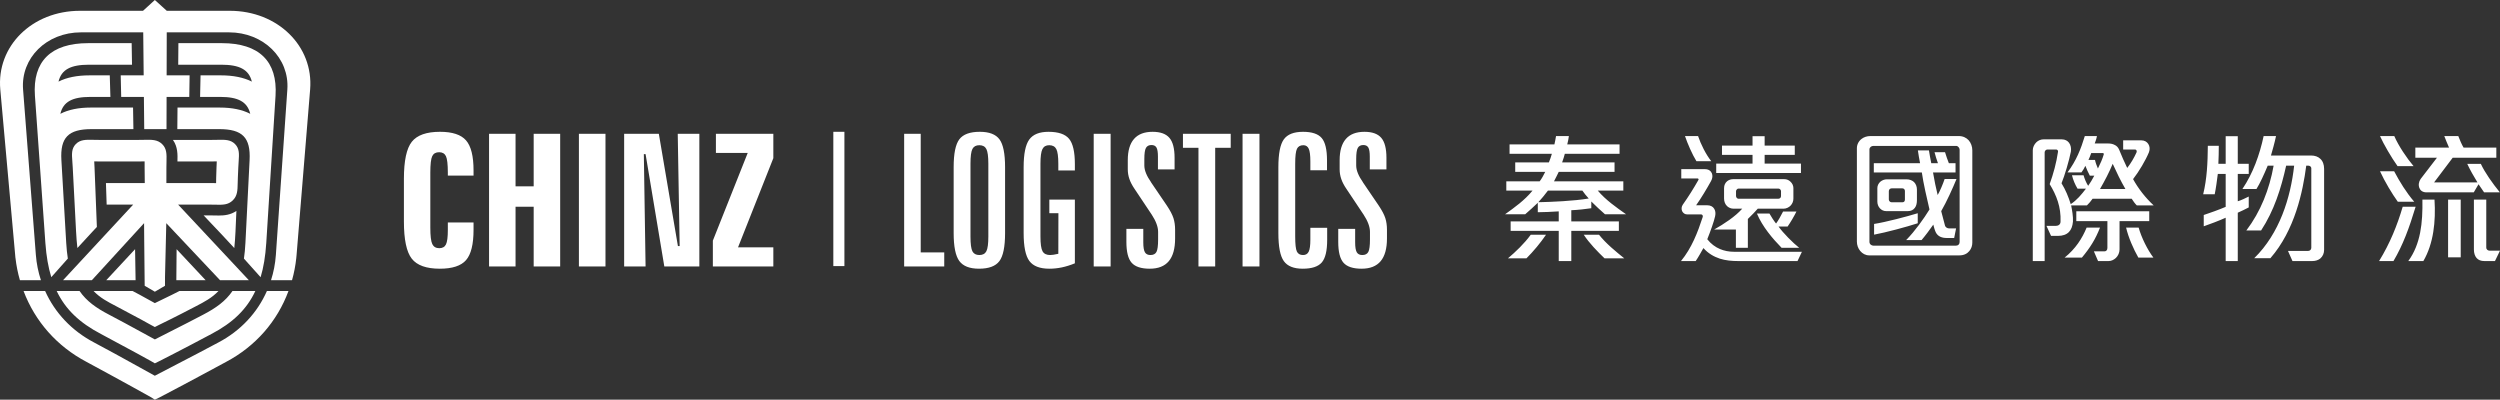
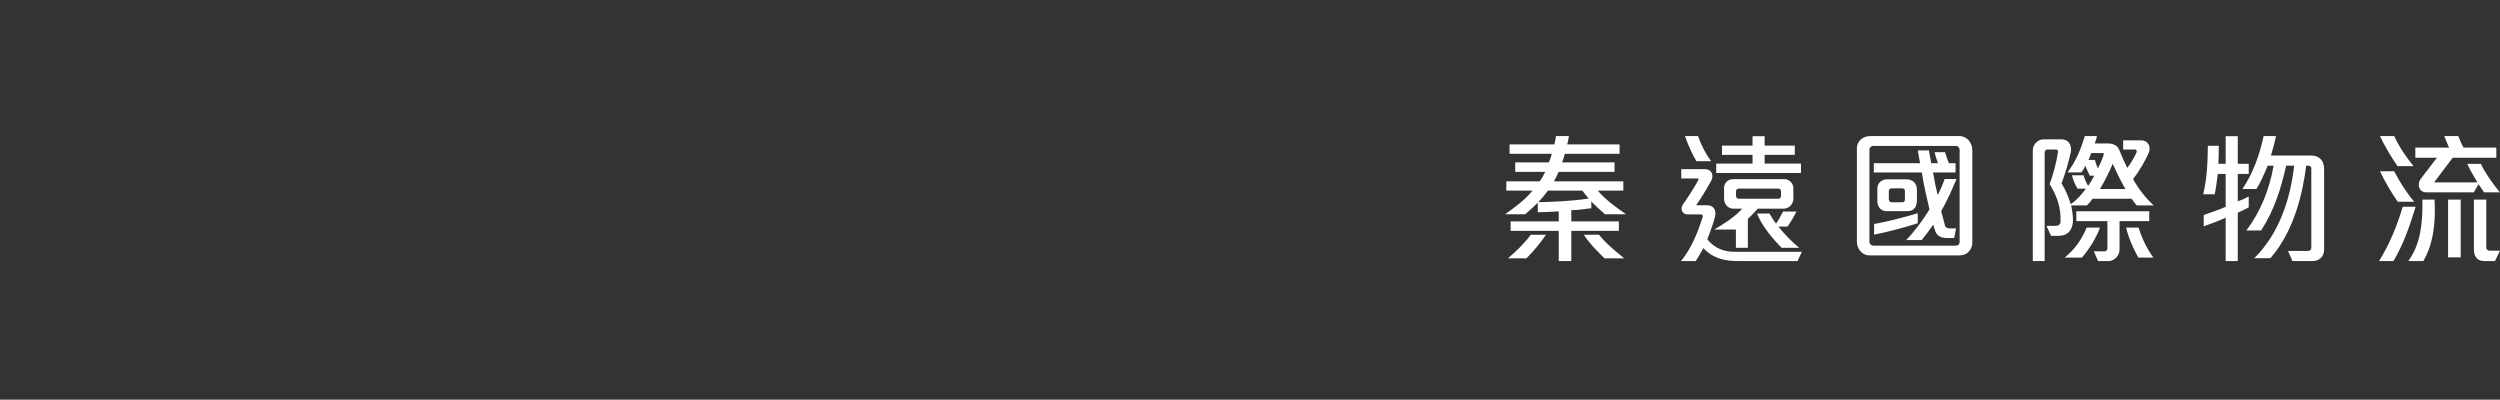
<svg xmlns="http://www.w3.org/2000/svg" fill="none" version="1.1" width="588" height="94" viewBox="0 0 588 94">
  <rect x="0" y="0" width="588" height="94" fill="#333333" stroke="none" />
  <defs>
    <clipPath id="master_svg0_10_02">
-       <rect x="0" y="0" width="327" height="94" rx="0" />
-     </clipPath>
+       </clipPath>
  </defs>
  <g>
    <g clip-path="url(#master_svg0_10_02)">
      <g>
-         <path d="M103.486,31C106.397,31,108.44,31.673,109.616,33.022C110.79,34.368,111.378,36.727,111.378,40.097L111.378,41.303L105.331,41.303L105.331,40.626C105.331,38.638,105.18,37.336,104.881,36.723C104.58,36.108,104.047,35.802,103.282,35.802C102.503,35.802,101.963,36.108,101.662,36.723C101.361,37.336,101.211,38.638,101.211,40.626L101.211,53.531C101.211,55.493,101.369,56.79,101.682,57.424C101.996,58.058,102.544,58.375,103.323,58.375C104.073,58.375,104.597,58.08,104.891,57.488C105.185,56.895,105.331,55.761,105.331,54.082L105.331,52.325L111.378,52.325L111.378,54.04C111.378,57.452,110.79,59.832,109.616,61.178C108.44,62.526,106.384,63.2,103.445,63.2C100.275,63.2,98.076,62.413,96.846,60.841C95.615,59.269,95,56.352,95,52.093L95,42.043C95,37.812,95.618,34.915,96.855,33.349C98.092,31.783,100.303,31,103.486,31ZM230.449,31C232.662,31,234.208,31.592,235.081,32.777C235.955,33.962,236.393,36.14,236.393,39.314L236.393,54.822C236.393,58.037,235.946,60.239,235.051,61.422C234.156,62.607,232.561,63.199,230.265,63.199C228.064,63.199,226.52,62.596,225.631,61.391C224.743,60.186,224.3,57.994,224.3,54.822L224.3,39.314C224.3,36.112,224.747,33.927,225.642,32.755C226.539,31.585,228.14,31,230.449,31ZM246.601,31.001C248.924,31.001,250.54,31.55,251.449,32.649C252.358,33.751,252.811,35.737,252.811,38.616L252.811,40.096L248.918,40.096L248.918,38.531C248.918,36.825,248.759,35.668,248.446,35.061C248.131,34.456,247.572,34.153,246.767,34.153C246.014,34.153,245.485,34.46,245.177,35.072C244.87,35.687,244.715,36.84,244.715,38.531L244.715,55.606C244.715,57.354,244.88,58.519,245.21,59.105C245.539,59.692,246.138,59.983,247.001,59.983C247.222,59.983,247.492,59.96,247.816,59.909C248.139,59.86,248.506,59.786,248.918,59.688L248.939,50.147L246.806,50.147L246.806,46.951L252.811,46.951L252.811,61.93C251.746,62.368,250.722,62.688,249.738,62.893C248.753,63.098,247.777,63.2,246.806,63.2C244.579,63.2,243.015,62.596,242.112,61.391C241.21,60.186,240.76,57.994,240.76,54.823L240.76,39.315C240.76,36.197,241.201,34.032,242.081,32.82C242.963,31.606,244.47,31.001,246.601,31.001ZM271.095,31.001C272.913,31.001,274.228,31.472,275.041,32.418C275.855,33.362,276.261,34.927,276.261,37.114L276.261,39.844L272.347,39.844L272.347,36.84C272.347,35.823,272.234,35.115,272.009,34.713C271.782,34.311,271.389,34.11,270.83,34.11C270.214,34.11,269.78,34.336,269.527,34.787C269.274,35.238,269.148,36.112,269.148,37.41L269.148,38.933C269.148,40.048,269.682,41.367,270.747,42.89L270.747,42.911L274.457,48.368C275.222,49.513,275.735,50.489,275.995,51.299C276.255,52.111,276.384,53.022,276.384,54.039L276.384,56.09C276.384,58.475,275.887,60.255,274.898,61.432C273.908,62.61,272.414,63.2,270.42,63.2C268.411,63.2,266.992,62.733,266.166,61.802C265.339,60.872,264.927,59.242,264.927,56.916L264.927,53.827L268.902,53.827L268.902,57.001C268.902,58.115,269.028,58.89,269.282,59.329C269.533,59.764,269.968,59.983,270.582,59.983C271.267,59.983,271.739,59.74,271.999,59.253C272.256,58.767,272.386,57.798,272.386,56.345L272.386,54.524C272.386,53.354,271.875,51.986,270.85,50.421C270.809,50.366,270.774,50.314,270.747,50.274L266.852,44.435C266.291,43.616,265.885,42.837,265.634,42.096C265.38,41.357,265.254,40.605,265.254,39.844L265.254,37.663C265.254,35.463,265.743,33.802,266.72,32.681C267.697,31.559,269.154,31.001,271.095,31.001ZM310.861,32.46C310.026,31.488,308.565,31.001,306.475,31.001C304.315,31.001,302.809,31.592,301.955,32.777C301.099,33.961,300.673,36.141,300.673,39.315L300.673,54.823C300.673,58.024,301.099,60.22,301.955,61.411C302.809,62.604,304.288,63.2,306.392,63.2C308.538,63.2,310.034,62.708,310.882,61.73C311.729,60.749,312.151,58.983,312.151,56.428L312.151,53.573L308.196,53.573L308.196,56.388C308.196,57.729,308.066,58.662,307.807,59.19C307.547,59.72,307.104,59.983,306.475,59.983C305.778,59.983,305.296,59.713,305.03,59.169C304.762,58.626,304.63,57.439,304.63,55.606L304.63,38.531C304.63,36.728,304.771,35.545,305.051,34.987C305.329,34.432,305.832,34.153,306.557,34.153C307.143,34.153,307.563,34.432,307.817,34.987C308.07,35.545,308.196,36.529,308.196,37.94L308.196,40.054L312.112,40.054L312.112,37.706C312.112,35.183,311.694,33.432,310.861,32.46ZM324.871,32.418C324.058,31.472,322.743,31.001,320.925,31.001C318.984,31.001,317.527,31.559,316.55,32.681C315.573,33.802,315.084,35.463,315.084,37.663L315.084,39.844C315.084,40.605,315.21,41.357,315.464,42.096C315.715,42.837,316.121,43.616,316.682,44.435L320.577,50.274C320.604,50.314,320.639,50.366,320.68,50.421C321.705,51.986,322.216,53.354,322.216,54.524L322.216,56.345C322.216,57.798,322.086,58.767,321.826,59.253C321.567,59.74,321.096,59.983,320.412,59.983C319.798,59.983,319.363,59.764,319.112,59.329C318.858,58.89,318.732,58.115,318.732,57.001L318.732,53.827L314.755,53.827L314.755,56.916C314.755,59.242,315.168,60.872,315.996,61.802C316.822,62.733,318.239,63.2,320.25,63.2C322.244,63.2,323.737,62.61,324.728,61.432C325.717,60.255,326.214,58.475,326.214,56.09L326.214,54.039C326.214,53.022,326.084,52.111,325.825,51.299C325.565,50.489,325.052,49.513,324.287,48.368L320.577,42.911L320.577,42.89C319.512,41.367,318.978,40.048,318.978,38.933L318.978,37.41C318.978,36.112,319.104,35.238,319.357,34.787C319.61,34.336,320.044,34.11,320.659,34.11C321.218,34.11,321.612,34.311,321.837,34.713C322.064,35.115,322.174,35.823,322.174,36.84L322.174,39.844L326.091,39.844L326.091,37.114C326.091,34.927,325.684,33.362,324.871,32.418ZM121.258,62.67L115.026,62.67L115.026,31.466L121.258,31.466L121.258,43.82L125.521,43.82L125.521,31.466L131.753,31.466L131.753,62.67L125.521,62.67L125.521,48.623L121.258,48.623L121.258,62.67ZM151.84,62.67L146.799,62.67L146.799,31.466L154.957,31.466L159.445,57.869L159.855,57.869L159.404,31.466L164.487,31.466L164.487,62.67L156.247,62.67L151.84,36.247L151.43,36.247L151.84,62.67ZM175.863,35.972L168.382,35.972L168.382,31.466L181.889,31.466L181.889,37.2L173.588,58.165L181.889,58.165L181.889,62.67L167.663,62.67L167.663,56.599L175.863,35.972ZM222.087,62.67L212.657,62.67L212.657,31.466L216.552,31.466L216.552,59.371L222.087,59.371L222.087,62.67ZM281.877,34.766L278.229,34.766L278.229,31.466L289.463,31.466L289.463,34.766L285.813,34.766L285.813,62.67L281.877,62.67L281.877,34.766ZM142.41,62.67L142.41,31.467L136.159,31.467L136.159,62.67L142.41,62.67ZM261.218,62.67L261.218,31.467L257.239,31.467L257.239,62.67L261.218,62.67ZM296.225,62.67L296.225,31.467L292.249,31.467L292.249,62.67L296.225,62.67ZM230.347,34.153Q231.534,34.153,231.997,35.061C232.304,35.668,232.458,36.825,232.458,38.531L232.458,55.605C232.458,57.326,232.304,58.485,231.997,59.085C231.689,59.683,231.139,59.983,230.347,59.983C229.568,59.983,229.024,59.694,228.717,59.115C228.41,58.539,228.256,57.367,228.256,55.605L228.256,38.531C228.256,36.783,228.41,35.614,228.717,35.029C229.024,34.444,229.568,34.153,230.347,34.153Z" fill-rule="evenodd" fill="#FFFFFF" fill-opacity="1" style="mix-blend-mode:passthrough" />
-       </g>
+         </g>
      <g>
        <path d="M198.605,62.585L198.605,31L196,31L196,62.585L198.605,62.585Z" fill="#FFFFFF" fill-opacity="1" style="mix-blend-mode:passthrough" />
      </g>
      <g>
-         <path d="M54.048,2.539C65.303,2.539,73.78,10.841,72.943,21.044L69.756,59.928L69.748,60.016L69.686,60.692C69.495,62.482,69.159,64.221,68.687,65.901L63.745,65.901C64.348,64.024,64.735,62.05,64.882,59.997L67.584,21.044C68.099,13.636,61.944,7.609,53.866,7.609L39.218,7.609L39.193,17.723L44.595,17.723L44.518,22.793L39.181,22.793L39.176,25.298L39.169,27.911L39.164,30.368L33.922,30.368L33.897,27.911L33.87,25.298L33.843,22.793L28.507,22.793L28.391,17.723L33.793,17.723L33.688,7.609L19.039,7.609C10.961,7.609,4.856,13.636,5.427,21.044L8.432,59.926C8.592,62.004,8.999,64.003,9.624,65.901L4.683,65.901C4.197,64.221,3.846,62.482,3.642,60.692L3.633,60.692L0.068,21.044C-0.848,10.841,7.562,2.539,18.817,2.539L33.636,2.539L36.42,0L39.229,2.539L54.048,2.539ZM30.966,10.149L31.049,15.219L20.948,15.219C16.643,15.219,14.444,16.349,13.76,19.195C15.676,18.221,18.113,17.724,21.048,17.724L25.818,17.724L25.966,22.794L21.253,22.794C17.023,22.794,14.864,23.924,14.195,26.77C16.075,25.796,18.469,25.297,21.353,25.297L31.294,25.297L31.378,30.369L21.555,30.369C16.059,30.369,14.13,32.346,14.44,37.665L14.936,46.202L15.316,52.711L15.576,57.142C15.654,58.477,15.781,59.695,15.955,60.815L12.064,65.191C11.349,62.869,10.9,60.244,10.682,57.249L10.68,57.249L10.358,52.711L9.896,46.202L9.291,37.665L8.754,30.09L8.215,22.515C7.642,14.425,11.974,10.149,20.745,10.149L30.966,10.149ZM51.53,30.368L41.707,30.368L41.751,25.298L51.694,25.298C54.576,25.298,56.974,25.795,58.862,26.77C58.17,23.924,56.003,22.793,51.773,22.793L47.062,22.793L47.17,17.723L51.937,17.723C54.873,17.723,57.314,18.221,59.236,19.194C58.531,16.349,56.324,15.219,52.018,15.219L41.916,15.219L41.96,10.149L52.181,10.149C60.952,10.149,65.317,14.425,64.808,22.515L64.33,30.089L63.853,37.665L63.315,46.201L62.906,52.712L62.62,57.249L62.617,57.249C62.424,60.248,61.996,62.874,61.296,65.199L57.372,60.823C57.538,59.702,57.655,58.482,57.723,57.145L57.947,52.712L58.274,46.201L58.704,37.665C58.972,32.345,57.028,30.368,51.53,30.368ZM34.003,32.887C35.694,32.85,37.031,32.821,38.133,33.89C39.232,34.962,39.202,36.276,39.163,37.942L39.163,37.942C39.155,38.349,39.142,38.826,39.14,39.382L39.132,43.052L49.401,43.052C49.943,43.052,50.415,43.061,50.826,43.071C50.83,42.706,50.834,42.291,50.846,41.824L50.851,41.683C50.851,41.671,50.851,41.66,50.852,41.648L50.875,40.927L50.923,39.382C50.94,38.841,50.964,38.369,50.985,37.959C50.569,37.969,50.091,37.978,49.542,37.978L41.736,37.978C41.782,36.351,41.829,34.543,40.671,32.908L49.684,32.908C50.28,32.908,50.787,32.896,51.218,32.887C52.903,32.85,54.235,32.821,55.287,33.888C56.332,34.953,56.246,36.243,56.138,37.876L56.137,37.889C56.109,38.308,56.076,38.801,56.05,39.382L55.948,41.679C55.924,42.244,55.915,42.73,55.904,43.141C55.871,44.779,55.842,46.073,54.735,47.141C53.635,48.209,52.358,48.18,50.737,48.143C50.322,48.134,49.833,48.122,49.259,48.122L41.892,48.122L58.53,65.902L51.753,65.902L39.111,52.493L38.812,65.088L38.806,67.214L36.424,68.612L34.03,67.214L34.014,65.725L33.916,56.068L33.888,52.484L21.606,65.902L14.831,65.902L31.326,48.122L25.085,48.122L24.918,43.052L34.051,43.052L34.014,39.382C34.009,38.886,34.012,38.451,34.015,38.067C34.015,38.03,34.015,37.995,34.015,37.959C33.592,37.969,33.103,37.978,32.54,37.978L23.603,37.978C23.054,37.978,22.577,37.969,22.161,37.959C22.185,38.369,22.213,38.841,22.234,39.382L22.785,53.379L21.868,54.359L18.203,58.334C18.066,57.14,17.962,55.825,17.886,54.359L17.107,39.382C17.076,38.801,17.04,38.308,17.008,37.889L17.008,37.887C16.886,36.249,16.789,34.956,17.827,33.888C18.87,32.821,20.2,32.85,21.887,32.887C22.319,32.896,22.826,32.908,23.422,32.908L32.47,32.908C33.066,32.908,33.571,32.896,34.003,32.887ZM47.886,50.658L49.188,50.658C49.726,50.658,50.185,50.668,50.6,50.678C50.904,50.684,51.198,50.691,51.481,50.691C52.772,50.691,54.232,50.544,55.602,49.61L55.383,54.582L55.382,54.582C55.316,55.961,55.226,57.208,55.105,58.342L52.176,55.185L52.175,55.185L47.886,50.658ZM24.995,65.901L31.891,65.901L31.77,58.606L24.995,65.901ZM41.474,65.901L48.365,65.901L41.538,58.612L41.474,65.901ZM22.144,80.559C29.351,84.4,34.311,87.255,36.415,88.376C38.483,87.247,44.179,84.396,51.339,80.563C56.579,77.81,60.517,73.581,62.78,68.436L67.855,68.436C65.215,75.583,60.113,81.446,53.179,85.115C43.968,90.109,37.587,93.437,37.527,93.47L36.419,94L35.577,93.465C35.515,93.432,29.605,90.11,20.342,85.111C13.38,81.444,8.231,75.582,5.536,68.436L10.609,68.436C12.913,73.579,16.886,77.808,22.144,80.559ZM23.758,78.56C18.743,75.942,15.402,72.793,13.328,68.437L18.706,68.437C20.359,70.845,22.663,72.462,25.643,74.007C30.959,76.798,34.644,78.903,36.425,79.833C38.173,78.898,42.508,76.795,47.789,74.009C50.756,72.464,53.046,70.845,54.68,68.437L60.061,68.437C58.022,72.794,54.705,75.944,49.71,78.562C42.583,82.367,37.546,84.901,37.499,84.927L36.419,85.457L35.51,84.927C35.462,84.901,30.927,82.369,23.758,78.56ZM36.42,76.918L35.421,76.382C35.386,76.365,32.314,74.63,27.304,72.01C25.38,71.012,23.527,70.052,22,68.437L31.177,68.437C33.678,69.728,35.311,70.727,36.42,71.293C37.509,70.724,39.744,69.726,42.219,68.437L51.393,68.437C49.877,70.053,48.031,71.014,46.113,72.012C41.135,74.626,37.501,76.37,37.468,76.387L36.42,76.918Z" fill-rule="evenodd" fill="#FFFFFF" fill-opacity="1" style="mix-blend-mode:passthrough" />
+         <path d="M54.048,2.539C65.303,2.539,73.78,10.841,72.943,21.044L69.756,59.928L69.748,60.016L69.686,60.692C69.495,62.482,69.159,64.221,68.687,65.901L63.745,65.901C64.348,64.024,64.735,62.05,64.882,59.997L67.584,21.044C68.099,13.636,61.944,7.609,53.866,7.609L39.218,7.609L39.193,17.723L44.595,17.723L44.518,22.793L39.181,22.793L39.176,25.298L39.169,27.911L39.164,30.368L33.922,30.368L33.897,27.911L33.87,25.298L33.843,22.793L28.507,22.793L28.391,17.723L33.793,17.723L33.688,7.609L19.039,7.609C10.961,7.609,4.856,13.636,5.427,21.044L8.432,59.926C8.592,62.004,8.999,64.003,9.624,65.901L4.683,65.901C4.197,64.221,3.846,62.482,3.642,60.692L3.633,60.692L0.068,21.044C-0.848,10.841,7.562,2.539,18.817,2.539L33.636,2.539L36.42,0L39.229,2.539L54.048,2.539ZM30.966,10.149L31.049,15.219L20.948,15.219C16.643,15.219,14.444,16.349,13.76,19.195C15.676,18.221,18.113,17.724,21.048,17.724L25.818,17.724L25.966,22.794L21.253,22.794C17.023,22.794,14.864,23.924,14.195,26.77C16.075,25.796,18.469,25.297,21.353,25.297L31.294,25.297L31.378,30.369L21.555,30.369C16.059,30.369,14.13,32.346,14.44,37.665L14.936,46.202L15.316,52.711L15.576,57.142C15.654,58.477,15.781,59.695,15.955,60.815L12.064,65.191C11.349,62.869,10.9,60.244,10.682,57.249L10.68,57.249L10.358,52.711L9.896,46.202L9.291,37.665L8.754,30.09L8.215,22.515C7.642,14.425,11.974,10.149,20.745,10.149L30.966,10.149ZM51.53,30.368L41.707,30.368L41.751,25.298L51.694,25.298C54.576,25.298,56.974,25.795,58.862,26.77C58.17,23.924,56.003,22.793,51.773,22.793L47.062,22.793L47.17,17.723L51.937,17.723C54.873,17.723,57.314,18.221,59.236,19.194C58.531,16.349,56.324,15.219,52.018,15.219L41.916,15.219L41.96,10.149L52.181,10.149C60.952,10.149,65.317,14.425,64.808,22.515L64.33,30.089L63.853,37.665L63.315,46.201L62.906,52.712L62.62,57.249L62.617,57.249C62.424,60.248,61.996,62.874,61.296,65.199L57.372,60.823C57.538,59.702,57.655,58.482,57.723,57.145L57.947,52.712L58.274,46.201L58.704,37.665C58.972,32.345,57.028,30.368,51.53,30.368ZM34.003,32.887C35.694,32.85,37.031,32.821,38.133,33.89C39.232,34.962,39.202,36.276,39.163,37.942L39.163,37.942C39.155,38.349,39.142,38.826,39.14,39.382L39.132,43.052L49.401,43.052C49.943,43.052,50.415,43.061,50.826,43.071C50.83,42.706,50.834,42.291,50.846,41.824L50.851,41.683C50.851,41.671,50.851,41.66,50.852,41.648L50.875,40.927L50.923,39.382C50.94,38.841,50.964,38.369,50.985,37.959C50.569,37.969,50.091,37.978,49.542,37.978L41.736,37.978C41.782,36.351,41.829,34.543,40.671,32.908L49.684,32.908C50.28,32.908,50.787,32.896,51.218,32.887C52.903,32.85,54.235,32.821,55.287,33.888L56.137,37.889C56.109,38.308,56.076,38.801,56.05,39.382L55.948,41.679C55.924,42.244,55.915,42.73,55.904,43.141C55.871,44.779,55.842,46.073,54.735,47.141C53.635,48.209,52.358,48.18,50.737,48.143C50.322,48.134,49.833,48.122,49.259,48.122L41.892,48.122L58.53,65.902L51.753,65.902L39.111,52.493L38.812,65.088L38.806,67.214L36.424,68.612L34.03,67.214L34.014,65.725L33.916,56.068L33.888,52.484L21.606,65.902L14.831,65.902L31.326,48.122L25.085,48.122L24.918,43.052L34.051,43.052L34.014,39.382C34.009,38.886,34.012,38.451,34.015,38.067C34.015,38.03,34.015,37.995,34.015,37.959C33.592,37.969,33.103,37.978,32.54,37.978L23.603,37.978C23.054,37.978,22.577,37.969,22.161,37.959C22.185,38.369,22.213,38.841,22.234,39.382L22.785,53.379L21.868,54.359L18.203,58.334C18.066,57.14,17.962,55.825,17.886,54.359L17.107,39.382C17.076,38.801,17.04,38.308,17.008,37.889L17.008,37.887C16.886,36.249,16.789,34.956,17.827,33.888C18.87,32.821,20.2,32.85,21.887,32.887C22.319,32.896,22.826,32.908,23.422,32.908L32.47,32.908C33.066,32.908,33.571,32.896,34.003,32.887ZM47.886,50.658L49.188,50.658C49.726,50.658,50.185,50.668,50.6,50.678C50.904,50.684,51.198,50.691,51.481,50.691C52.772,50.691,54.232,50.544,55.602,49.61L55.383,54.582L55.382,54.582C55.316,55.961,55.226,57.208,55.105,58.342L52.176,55.185L52.175,55.185L47.886,50.658ZM24.995,65.901L31.891,65.901L31.77,58.606L24.995,65.901ZM41.474,65.901L48.365,65.901L41.538,58.612L41.474,65.901ZM22.144,80.559C29.351,84.4,34.311,87.255,36.415,88.376C38.483,87.247,44.179,84.396,51.339,80.563C56.579,77.81,60.517,73.581,62.78,68.436L67.855,68.436C65.215,75.583,60.113,81.446,53.179,85.115C43.968,90.109,37.587,93.437,37.527,93.47L36.419,94L35.577,93.465C35.515,93.432,29.605,90.11,20.342,85.111C13.38,81.444,8.231,75.582,5.536,68.436L10.609,68.436C12.913,73.579,16.886,77.808,22.144,80.559ZM23.758,78.56C18.743,75.942,15.402,72.793,13.328,68.437L18.706,68.437C20.359,70.845,22.663,72.462,25.643,74.007C30.959,76.798,34.644,78.903,36.425,79.833C38.173,78.898,42.508,76.795,47.789,74.009C50.756,72.464,53.046,70.845,54.68,68.437L60.061,68.437C58.022,72.794,54.705,75.944,49.71,78.562C42.583,82.367,37.546,84.901,37.499,84.927L36.419,85.457L35.51,84.927C35.462,84.901,30.927,82.369,23.758,78.56ZM36.42,76.918L35.421,76.382C35.386,76.365,32.314,74.63,27.304,72.01C25.38,71.012,23.527,70.052,22,68.437L31.177,68.437C33.678,69.728,35.311,70.727,36.42,71.293C37.509,70.724,39.744,69.726,42.219,68.437L51.393,68.437C49.877,70.053,48.031,71.014,46.113,72.012C41.135,74.626,37.501,76.37,37.468,76.387L36.42,76.918Z" fill-rule="evenodd" fill="#FFFFFF" fill-opacity="1" style="mix-blend-mode:passthrough" />
      </g>
    </g>
    <g>
      <path d="M375.799,44.834C377.675,47.056,380.155,48.772,382.442,50.389L377.484,50.389C376.405,49.446,375.291,48.404,374.274,47.391L374.274,48.975C372.94,49.176,371.13,49.379,369.571,49.446L369.571,52.074L380.757,52.074L380.757,54.297L369.571,54.297L369.571,61.4L366.615,61.4L366.615,54.297L355.302,54.297L355.302,52.074L366.615,52.074L366.615,49.715C365.122,49.817,362.834,49.917,361.69,49.917L361.69,47.695C360.768,48.571,359.656,49.613,358.734,50.389L354,50.389C356.255,48.772,358.575,47.123,360.451,44.834L354.284,44.834L354.284,42.643L362.136,42.643C362.58,42.072,363.089,41.162,363.438,40.421L356.381,40.421L356.381,38.198L364.296,38.198C364.551,37.592,364.836,36.784,364.995,36.178L355.047,36.178L355.047,33.956L365.599,33.956C365.693,33.551,365.885,32.643,365.979,32L368.999,32C368.967,32.471,368.776,33.314,368.618,33.956L380.918,33.956L380.918,36.178L368.045,36.178C367.918,36.65,367.664,37.559,367.41,38.198L379.741,38.198L379.741,40.421L366.615,40.421C366.33,40.992,365.885,41.935,365.503,42.643L381.807,42.643L381.807,44.834L375.799,44.834ZM399.384,32C400.03,33.913,401.228,36.331,402.49,37.908L398.995,37.908C398.022,36.331,396.892,33.746,396.309,32L399.384,32ZM463.889,35.337L463.889,57.054C463.889,57.775,463.665,58.492,463.183,59.048C462.702,59.638,461.933,60.064,460.874,60.064L439.629,60.064C438.795,60.064,438.056,59.671,437.512,59.015C437.03,58.427,436.74,57.642,436.74,56.824L436.74,34.846C436.74,33.996,437.158,33.178,437.864,32.655C438.377,32.262,439.085,32,439.919,32L460.713,32C461.708,32,462.478,32.393,463.024,32.981C463.568,33.603,463.889,34.453,463.889,35.337ZM501.698,42.128C502.91,44.314,504.518,46.431,506.552,48.315L502.583,48.315C502.221,47.98,501.665,47.24,501.368,46.735L492.184,46.735C491.822,47.273,491.266,47.913,490.839,48.315L487.134,48.315C487.362,49.392,487.625,50.973,487.559,52.118C487.462,53.194,487.166,54.001,486.609,54.572C486.017,55.179,485.131,55.48,484.05,55.48L482.409,55.48L481.328,53.127L483.525,53.127C484.115,53.127,484.64,52.789,484.64,52.118C484.77,48.685,483.688,45.928,482.08,43.303C482.966,40.848,483.656,38.325,484.05,35.669C484.082,35.399,483.884,35.162,483.591,35.162L481.556,35.162C481.228,35.162,480.901,35.466,480.901,35.837L480.901,61.4L478.111,61.4L478.111,35.332C478.111,34.657,478.44,33.953,478.965,33.449C479.39,33.045,479.983,32.775,480.638,32.775L484.936,32.775C485.723,32.775,486.281,33.111,486.641,33.583C487.035,34.12,487.199,34.894,487.068,35.669C486.707,37.586,485.59,41.386,484.87,43.102C485.82,44.648,486.509,46.298,487.035,48.014C488.479,47.073,489.559,45.761,490.611,44.381L488.641,44.381C488.052,43.406,487.593,42.327,487.328,41.219L490.05,41.219C490.281,42.026,490.676,43.002,491.135,43.707C491.529,43.169,492.216,42.06,492.578,41.319L491.529,41.319C491.135,40.544,490.774,39.807,490.477,38.998C490.249,39.503,489.921,40.073,489.559,40.544L486.281,40.544C488.348,37.787,489.429,35.028,490.347,32L493.199,32C493.102,32.608,492.874,33.245,492.675,33.75L495.924,33.75C496.417,33.75,496.941,33.853,497.367,34.087C497.826,34.288,498.187,34.657,498.415,35.195C499.04,36.712,499.663,38.158,500.32,39.503C501.238,38.325,501.893,37.182,502.517,35.837C502.648,35.499,502.483,35.162,502.157,35.162L499.367,35.162L499.367,33.011L503.665,33.011C504.387,33.011,504.943,33.345,505.273,33.853C505.634,34.391,505.698,35.128,505.436,35.803C504.68,37.653,503.075,40.377,501.698,42.128ZM546.63,39.703L546.63,58.775C546.63,59.55,546.331,60.29,545.737,60.795C545.274,61.166,544.644,61.4,543.852,61.4L539.188,61.4L538.13,59.012L542.894,59.012C543.32,59.012,543.619,58.675,543.619,58.27L543.619,39.569C543.619,39.232,543.288,38.964,542.926,38.964L542.428,38.964C541.636,45.052,539.749,54.134,533.998,60.728L530.193,60.728C536.145,54.908,538.757,46.498,539.585,38.964L537.701,38.964C536.509,44.347,534.855,49.559,531.814,54.201L528.342,54.201C531.713,49.76,533.765,44.514,534.756,38.964L533.368,38.964C532.541,40.948,531.516,43.202,530.722,44.447L527.417,44.447C529.928,40.714,531.45,36.44,532.409,32L535.32,32C535.055,33.345,534.392,35.699,534.13,36.575L543.553,36.575C544.48,36.575,545.208,36.844,545.737,37.349C546.331,37.885,546.63,38.727,546.63,39.703ZM563.136,32C564.094,34.246,566.076,37.198,567.673,39.074L563.904,39.074C562.464,37.064,560.611,33.88,559.78,32L563.136,32ZM583.493,38.538C584.418,40.548,586.242,43.129,587.969,45.243L584.26,45.243C583.94,44.807,583.271,43.802,582.951,43.333L581.83,45.243L570.708,45.243C569.814,45.243,569.272,44.807,569.049,44.238C568.761,43.566,568.888,42.727,569.335,42.092L573.171,37.097L568.089,37.097L568.089,34.716L576.015,34.716C575.695,34.013,575.153,32.672,574.896,32L578.189,32C578.477,32.772,579.052,34.114,579.435,34.716L587.137,34.716L587.137,37.097L576.878,37.097L572.501,42.896L582.693,42.896C581.929,41.656,580.872,39.812,580.297,38.538L583.493,38.538ZM528.903,46.23L528.903,48.785C528.21,49.156,527.084,49.693,526.323,50.03L526.323,61.4L523.48,61.4L523.48,51.208C522.256,51.78,519.348,52.889,518.32,53.225L518.32,50.568C519.478,50.197,522.092,49.255,523.48,48.651L523.48,40.914L521.629,40.914C521.461,42.327,521.166,44.414,520.9,45.689L518.188,45.689C519.081,42.023,519.245,38.323,519.282,34.287L521.859,34.287C521.859,35.666,521.826,37.148,521.76,38.527L523.48,38.527L523.48,32.033L526.323,32.033L526.323,38.527L528.903,38.527L528.903,40.914L526.323,40.914L526.323,47.338C526.986,47.171,528.308,46.531,528.903,46.23ZM423.586,40.693L423.586,38.48L415.043,38.48L415.043,36.43L422.131,36.43L422.131,34.249L415.043,34.249L415.043,32.034L412.196,32.034L412.196,34.249L405.012,34.249L405.012,36.43L412.196,36.43L412.196,38.48L403.654,38.48L403.654,40.693L423.586,40.693ZM460.135,34.32L440.591,34.32C440.175,34.32,439.693,34.649,439.693,35.139L439.693,56.892C439.693,57.447,440.206,57.775,440.591,57.775L460.071,57.775C460.551,57.775,460.905,57.447,460.905,56.924L460.905,35.204C460.905,34.778,460.487,34.32,460.135,34.32ZM460.168,42.107L457.375,42.107C457.023,43.184,456.251,45.018,455.738,45.87C455.419,44.625,454.871,42.008,454.648,40.57L459.943,40.57L459.943,38.379L458.37,38.379C458.114,37.756,457.665,36.48,457.472,35.795L455.001,35.795C455.161,36.448,455.548,37.724,455.802,38.379L454.232,38.379C454.037,37.56,453.814,36.087,453.685,35.369L451.084,35.369C451.184,36.119,451.438,37.594,451.6,38.379L440.721,38.379L440.721,40.57L452.018,40.57C452.336,42.925,453.268,46.947,453.814,49.269C452.467,51.46,450.412,54.34,448.326,56.466L451.953,56.466C452.69,55.616,454.07,53.785,454.712,52.833C454.84,53.359,455.066,54.175,455.289,54.632C455.548,55.158,455.933,55.483,456.349,55.681C456.831,55.908,457.375,55.974,457.857,55.974L459.622,55.974L460.071,53.717L458.401,53.717C458.049,53.717,457.6,53.489,457.472,53.096C457.249,52.279,456.798,50.545,456.572,49.661C457.857,47.437,459.299,44.233,460.168,42.107ZM491.854,36.004C491.692,36.475,491.429,37.182,491.201,37.62L492.74,37.62C492.874,38.258,493.167,39.032,493.43,39.637C494.02,38.46,494.512,37.349,494.807,36.308C494.841,36.139,494.743,36.004,494.613,36.004L491.854,36.004ZM493.923,44.448L499.894,44.448C498.777,42.531,497.826,40.544,496.908,38.527C496.087,40.511,495.072,42.464,493.923,44.448ZM407.829,59.218L423.812,59.218L422.776,61.4L408.799,61.4C407.311,61.4,405.853,61.268,404.495,60.831C403.072,60.361,401.745,59.588,400.645,58.346C400.063,59.355,399.513,60.394,398.832,61.4L395.37,61.4C397.895,58.312,399.285,54.688,400.483,51.029C400.58,50.729,400.387,50.426,400.094,50.426L396.796,50.426C396.244,50.426,395.855,50.09,395.63,49.653C395.436,49.183,395.468,48.614,395.79,48.145C397.183,46.165,398.315,44.353,399.481,42.304C399.577,42.137,399.416,41.968,399.253,41.968L395.436,41.968L395.436,39.786L401,39.786C401.809,39.786,402.36,40.156,402.619,40.728C402.845,41.265,402.812,41.935,402.424,42.607C401.421,44.42,400.159,46.532,398.929,48.278L401.517,48.278C402.295,48.278,402.877,48.581,403.168,49.084C403.46,49.521,403.557,50.157,403.396,50.863C403.136,52.073,402.295,54.421,401.551,56.267C402.391,57.34,403.428,58.112,404.559,58.582C405.532,58.985,406.598,59.218,407.829,59.218ZM563.104,40.282C564.415,42.761,565.979,45.31,567.834,47.455L563.968,47.455C562.594,45.543,560.9,42.727,559.78,40.282L563.104,40.282ZM421.806,46.736L421.806,44.216C421.806,43.68,421.547,43.111,421.094,42.708C420.706,42.338,420.22,42.137,419.638,42.137L407.667,42.137C407.115,42.137,406.631,42.304,406.243,42.607C405.79,42.974,405.499,43.546,405.499,44.251L405.499,46.701C405.499,47.404,405.757,48.078,406.243,48.514C406.631,48.848,407.115,49.084,407.764,49.084L409.769,49.084C408.153,50.93,405.433,52.709,403.168,53.984L408.282,53.984L408.282,58.279L411.096,58.279L411.096,51.499C411.968,50.659,412.974,49.62,413.427,49.084L419.478,49.084C420.124,49.084,420.77,48.781,421.192,48.311C421.547,47.908,421.806,47.372,421.806,46.736ZM450.861,47.078L450.861,44.593C450.861,43.906,450.635,43.284,450.186,42.826C449.769,42.434,449.16,42.172,448.357,42.172L443.803,42.172C443.223,42.172,442.646,42.402,442.228,42.761C441.812,43.153,441.553,43.677,441.553,44.233L441.553,47.405C441.553,48.025,441.779,48.584,442.133,48.976C442.518,49.401,443.031,49.661,443.672,49.661L448.68,49.661C449.481,49.661,450.027,49.369,450.381,48.876C450.733,48.417,450.861,47.766,450.861,47.078ZM444.924,44.298L447.428,44.298C447.782,44.298,448.036,44.56,448.036,44.918L448.036,46.947C448.036,47.373,447.782,47.567,447.492,47.567L444.86,47.567C444.57,47.567,444.252,47.275,444.252,46.914L444.252,44.95C444.252,44.56,444.57,44.298,444.924,44.298ZM408.863,44.353L418.28,44.353C418.604,44.353,418.893,44.653,418.893,44.956L418.893,46.129C418.893,46.432,418.668,46.736,418.311,46.736L408.83,46.736C408.605,46.736,408.313,46.432,408.313,46.095L408.313,44.956C408.313,44.686,408.638,44.353,408.863,44.353ZM361.816,47.561C362.421,46.92,363.405,45.742,364.072,44.834L372.177,44.834C372.622,45.472,373.097,46.077,373.67,46.686C370.015,47.29,364.995,47.494,361.816,47.561ZM569.75,46.953L572.596,46.953C572.916,52.114,572.371,57.275,569.975,61.4L566.429,61.4C569.335,57.41,569.846,52.417,569.75,46.953ZM578.762,60.529L578.762,46.953L575.79,46.953L575.79,60.529L578.762,60.529ZM585.507,58.951L588,58.951L586.817,61.4L584.323,61.4C583.524,61.4,582.918,61.164,582.502,60.695C582.087,60.226,581.862,59.521,581.862,58.685L581.862,46.953L584.771,46.953L584.771,58.213C584.771,58.685,585.154,58.951,585.507,58.951ZM568.155,48.627L565.115,48.627C563.84,52.953,562.146,57.208,559.558,61.4L562.943,61.4C565.182,57.611,566.62,53.688,568.155,48.627ZM505.501,52.017L505.501,49.693L488.348,49.693L488.348,52.017L495.661,52.017L495.661,58.306C495.661,58.78,495.397,59.114,495.006,59.114L492.48,59.114L493.464,61.4L495.958,61.4C496.579,61.4,497.204,61.1,497.663,60.663C498.187,60.158,498.516,59.417,498.516,58.676L498.516,52.017L505.501,52.017ZM423.166,58.279C421.71,57.139,419.379,54.791,418.311,53.278L420.448,53.278C421.126,52.306,422,50.83,422.52,49.754L419.379,49.754C418.893,50.729,418.215,51.936,417.731,52.575C417.31,52.073,416.533,50.897,416.176,50.227L413.231,50.227C414.493,53.278,416.922,56.133,419.024,58.279L423.166,58.279ZM451.053,52.509L451.053,50.151C448.485,50.938,443.544,52.245,440.786,52.671L440.786,55.19C443.48,54.7,448.454,53.359,451.053,52.509ZM490.774,53.53L493.923,53.53C492.874,56.222,491.626,58.239,489.657,60.595L485.59,60.595C488.149,58.543,489.725,56.088,490.774,53.53ZM506.487,60.595C505.107,58.78,503.665,55.884,503.01,53.53L500.057,53.53C500.613,55.884,501.762,58.509,502.944,60.595L506.487,60.595ZM360.037,55.205L363.628,55.205C362.324,57.124,360.672,59.111,359.02,60.762L354.666,60.762C356.509,59.211,358.544,57.259,360.037,55.205ZM376.085,55.205C377.77,57.326,380.027,59.144,382.028,60.762L377.39,60.762C375.769,59.211,373.767,57.159,372.495,55.205L376.085,55.205Z" fill-rule="evenodd" fill="#FFFFFF" fill-opacity="1" style="mix-blend-mode:passthrough" />
    </g>
  </g>
</svg>